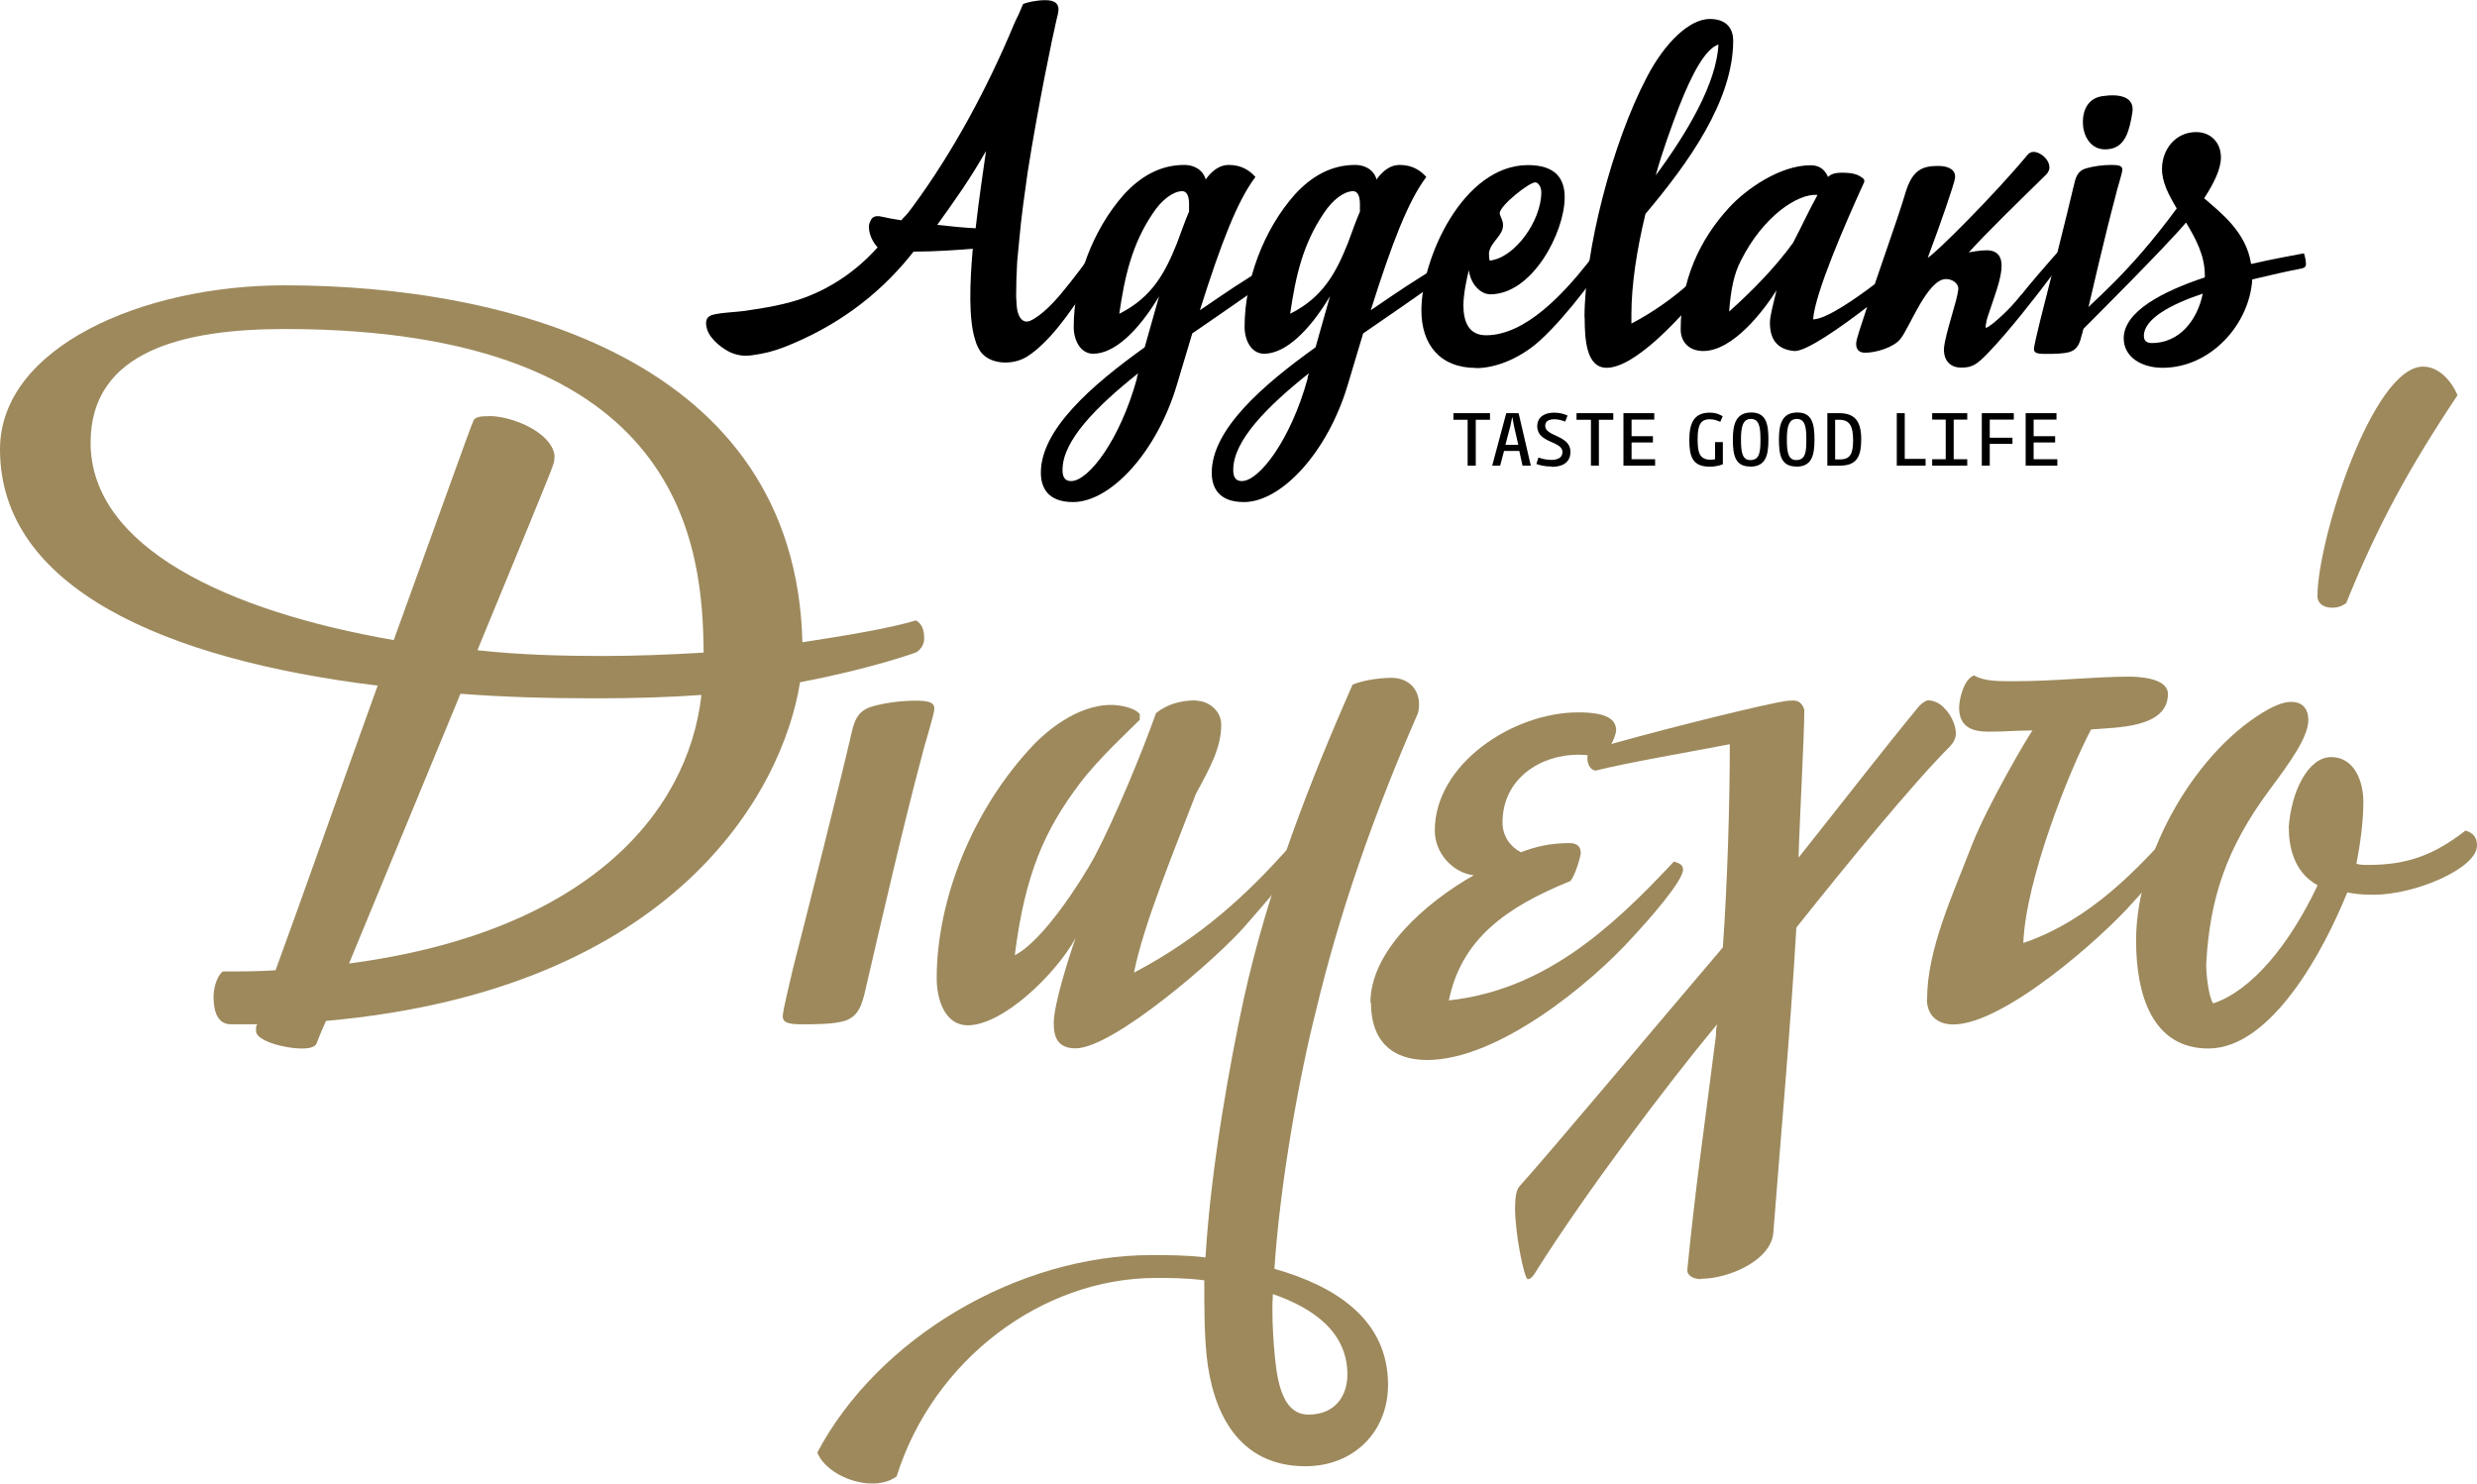
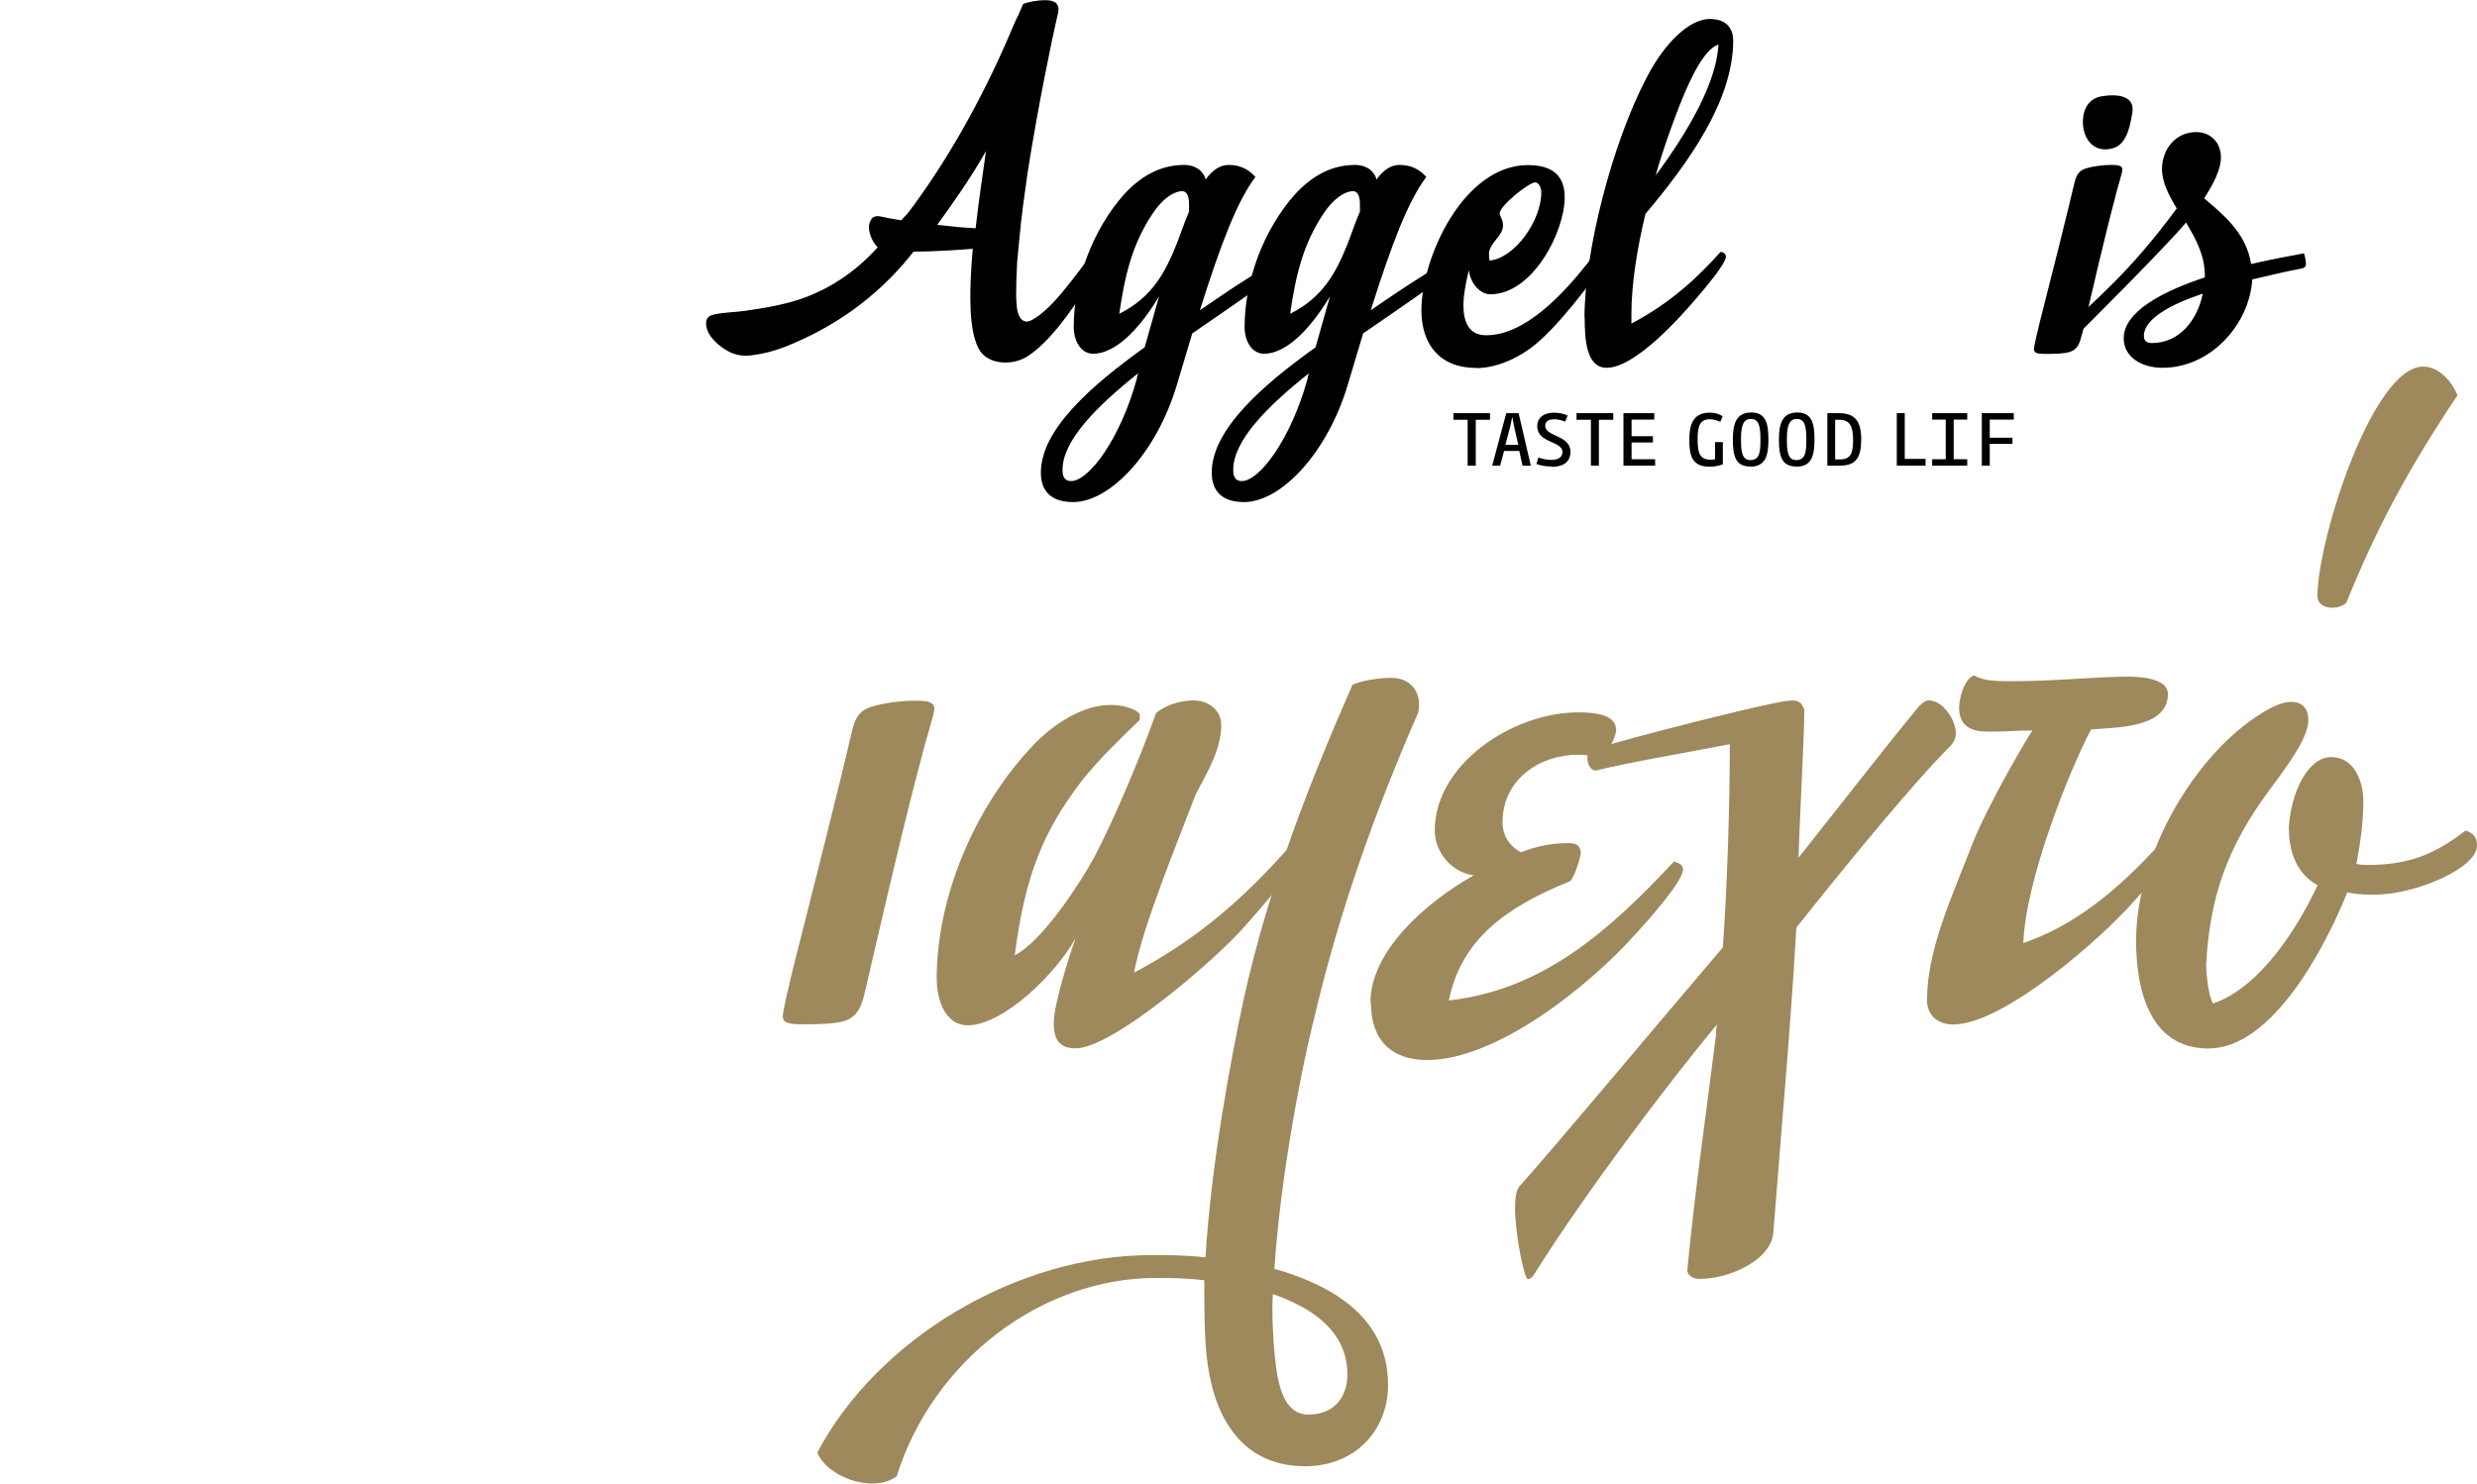
<svg xmlns="http://www.w3.org/2000/svg" id="uuid-21258057-ac91-41f0-9de6-e525e122ee21" data-name="Layer 2" width="146.26" height="87.61" viewBox="0 0 146.26 87.61">
  <defs>
    <style>      .uuid-13845da7-b62e-4657-9af8-720d78b66845 {        fill: #9d895c;      }    </style>
  </defs>
  <g id="uuid-2b6f9b08-366e-4bd3-b129-f9ce50e74c02" data-name="Layer 1">
    <g>
      <path d="M120.25,17.22s0,.02,0,.02c0,.02,0,.04,0,.05v-.08Z" />
      <polygon points="87.14 24.79 87.14 27.5 86.66 27.5 86.66 24.79 85.82 24.79 85.82 24.4 87.98 24.4 87.98 24.79 87.14 24.79" />
      <path d="M89.9,27.5l-.19-.87h-.9l-.23.87h-.47l.83-3.1h.73l.72,3.1h-.5ZM89.4,25.17l-.1-.53h-.01l-.11.53-.29,1.1h.76l-.25-1.1Z" />
      <path d="M91.61,27.55c-.38,0-.68-.07-.89-.15l.12-.38c.23.08.49.14.76.14.33,0,.66-.11.66-.46,0-.68-1.49-.51-1.49-1.53,0-.57.47-.8.99-.8.35,0,.6.08.8.17l-.14.36c-.18-.07-.39-.14-.64-.14-.32,0-.54.11-.54.39,0,.64,1.49.54,1.49,1.53,0,.66-.5.89-1.11.89" />
      <polygon points="94.41 24.79 94.41 27.5 93.94 27.5 93.94 24.79 93.09 24.79 93.09 24.4 95.26 24.4 95.26 24.79 94.41 24.79" />
      <polygon points="95.86 27.5 95.86 24.4 97.68 24.4 97.68 24.78 96.34 24.78 96.34 25.76 97.6 25.76 97.6 26.13 96.34 26.13 96.34 27.12 97.73 27.12 97.73 27.5 95.86 27.5" />
      <path d="M101.57,24.91c-.18-.08-.36-.15-.61-.15-.56,0-.72.36-.72,1.17s.11,1.22.79,1.22c.09,0,.18-.02.24-.03v-1.01h.46v1.31c-.1.03-.34.14-.78.14-1.03,0-1.2-.63-1.2-1.58s.25-1.61,1.2-1.61c.39,0,.61.12.77.21l-.15.35Z" />
      <path d="M103.34,27.55c-.87,0-1.02-.64-1.02-1.6s.22-1.59,1.09-1.59,1.01.67,1.01,1.6c0,.98-.18,1.6-1.09,1.6M103.39,24.74c-.46,0-.59.42-.59,1.2,0,.72.06,1.23.55,1.23.56,0,.6-.49.6-1.22s-.07-1.21-.57-1.21" />
      <path d="M106.06,27.55c-.87,0-1.02-.64-1.02-1.6s.22-1.59,1.09-1.59,1.01.67,1.01,1.6c0,.98-.18,1.6-1.09,1.6M106.1,24.74c-.46,0-.59.42-.59,1.2,0,.72.06,1.23.55,1.23.56,0,.6-.49.6-1.22s-.07-1.21-.57-1.21" />
      <path d="M108.62,27.5h-.72v-3.1h.7c.95,0,1.3.51,1.3,1.54,0,1.08-.3,1.56-1.28,1.56M108.6,24.79h-.24v2.34h.3c.6,0,.76-.35.76-1.13,0-.82-.19-1.21-.82-1.21" />
      <polygon points="112 27.5 112 24.4 112.47 24.4 112.47 27.1 113.7 27.1 113.7 27.5 112 27.5" />
      <polygon points="114.09 27.5 114.09 27.12 114.89 27.12 114.89 24.78 114.09 24.78 114.09 24.4 116.16 24.4 116.16 24.78 115.36 24.78 115.36 27.12 116.16 27.12 116.16 27.5 114.09 27.5" />
      <polygon points="117.49 24.78 117.49 25.85 118.83 25.85 118.83 26.21 117.49 26.21 117.49 27.5 117.02 27.5 117.02 24.4 118.91 24.4 118.91 24.78 117.49 24.78" />
-       <polygon points="119.61 27.5 119.61 24.4 121.43 24.4 121.43 24.78 120.08 24.78 120.08 25.76 121.35 25.76 121.35 26.13 120.08 26.13 120.08 27.12 121.48 27.12 121.48 27.5 119.61 27.5" />
      <path d="M67.03,11.45c-.27.6-.15.16-1.04,1.34-.42.55-1.68,2.58-3.39,4.62-.3.35-1.06,1.21-1.76,1.53-.47.21-.77-.26-.81-.92-.01-.19-.02-.36-.03-.53,0-.63.02-1.31.06-2.02.04-.4.08-.8.12-1.26.13-1.46.31-2.69.5-4.04.62-3.94,1.47-8.01,1.7-8.99h0c.04-.14.07-.28.09-.37.13-.59-.17-.8-.75-.8-.5,0-1.07.12-1.31.23-.09.21-.19.43-.28.65-.1.18-.18.37-.26.55-1.54,3.7-3.58,7.51-5.95,10.73-.18.25-.37.5-.59.71-.06.06-.07.1-.11.13-.5-.08-.89-.15-1.09-.2-.6-.16-.69.13-.78.34-.12.29,0,.95.47,1.46-1.18,1.31-2.59,2.31-4.24,2.94-1.13.43-2.43.64-3.61.81-.59.08-1.15.08-1.76.2-.54.1-.59.43-.46.88.2.66,1.03,1.23,1.45,1.4.41.16.76.2,1.2.14.73-.1,1.25-.23,1.9-.48,2.94-1.15,5.45-2.93,7.45-5.4.05-.06.14-.17.19-.24,1.21,0,2.65-.1,3.5-.17-.19,2.12-.24,4.17.13,5.35.1.36.25.67.46.88.6.61,1.81.64,2.61.14,2.41-1.5,5.29-6.97,6.43-9.84M57.62,13.38s0,.06-.01.1c-.66-.03-1.47-.11-2.27-.2,1-1.39,1.94-2.7,2.88-4.36-.16,1.16-.41,2.78-.6,4.46" />
-       <path d="M121.62,19.99c-.04.16-.17.47-.17.59M119.35,17.4c-.4.51-.85.99-1.34,1.42-.1.08-.19.17-.29.25-.19.15-.38.28-.45.29-.05,0-.02-.17.03-.4,0,0,0-.01,0-.02.04-.16.09-.32.15-.48.1-.31.21-.62.31-.92.18-.54.37-1.09.42-1.66.06-.63-.16-1.1-.87-1.1-.35,0-.9.09-1.06.13.95-1.07,3.09-3.15,4.57-4.6.12-.12.18-.27.19-.35.05-.51-.51-.99-.94-.99-.12,0-.24.04-.37.2-1.96,2.36-5.47,5.86-5.87,6.05.75-2,1.58-4.4,1.61-4.71.05-.47-.36-.71-.99-.71-.9,0-1.51.2-1.92,1.53-.29.98-.73,2.24-.96,2.91-.23.67-.55,1.61-.87,2.54-1.05.8-2.86,2.08-3.64,2.08.1-1.53,1.92-5.71,3-8.07.1-.2-.1-.3-.25-.39-.34-.2-.79-.2-1.08-.2s-.59.05-.79.25c-.25-.59-.69-.69-1.03-.69-1.82,0-3.84,1.43-4.82,2.51-1.72,1.87-2.85,4.28-2.85,7.18,0,.79.54,1.28,1.33,1.28,1.77,0,3.59-2.41,4.33-3.59-.2.84-.39,1.52-.39,1.92,0,.89.35,1.57,1.43,1.67.69.06,2.82-1.45,4.31-2.6-.35,1.04-.62,1.88-.64,2.07-.03.27.02.63.53.63.63,0,1.68-.31,2.08-.82.54-.67,1.59-3.53,2.69-3.53.35,0,.76.24.72.63-.07.67-.74,2.51-.84,3.42-.05.55.2,1.18,1.02,1.18.66,0,.93-.18,1.68-.97,2.21-2.33,5.82-7.32,6-7.85.18-.53-3.32,3.47-4.15,4.54M105.89,14.32c-1.03,1.43-2.41,2.85-3.79,4.08.1-1.33.3-2.26.69-3,1.33-2.66,3.39-3.99,4.53-3.89-.59,1.08-.89,1.77-1.43,2.8" />
      <path d="M68.47,17.45c-1.27,2.14-2.69,3.44-3.92,3.44-.75,0-1.15-.79-1.15-1.58,0-2.73,1.11-5.73,2.97-7.83.95-1.03,2.1-1.74,3.56-1.74.47,0,1.07.2,1.27.87t.04-.08c.36-.47.79-.79,1.31-.79.75,0,1.23.32,1.58.71-1.07,1.42-2.02,3.88-3.28,7.87l1.34-.91c.91-.63,2.1-1.34,3.12-2.02.24.04.47.12.47.24,0,.08-.04.32-.2.43-.47.32-1.74,1.27-3.12,2.21l-2.06,1.42-.91,3.04c-1.19,3.99-3.92,6.92-6.13,6.92-1.54,0-1.9-.91-1.9-1.74,0-2.53,2.97-5.14,6.13-7.4l.87-3.08ZM67.21,22.04c-2.49,1.98-4.47,3.99-4.47,5.7,0,.28.04.67.51.67,1.03,0,2.89-2.45,3.88-6.05,0-.12.04-.2.08-.32M70.21,12.51v-.47c0-.43-.12-.75-.4-.75-.51,0-1.19.47-1.74,1.31-1.23,1.82-1.66,3.72-1.98,5.93,1.98-.99,2.73-2.49,3.4-4.15.24-.63.47-1.31.71-1.86M70.25,12.43v.04-.04Z" />
      <path d="M78.56,17.45c-1.27,2.14-2.69,3.44-3.92,3.44-.75,0-1.15-.79-1.15-1.58,0-2.73,1.11-5.73,2.97-7.83.95-1.03,2.1-1.74,3.56-1.74.47,0,1.07.2,1.27.87t.04-.08c.36-.47.79-.79,1.31-.79.75,0,1.23.32,1.58.71-1.07,1.42-2.02,3.88-3.28,7.87l1.34-.91c.91-.63,2.1-1.34,3.12-2.02.24.04.47.12.47.24,0,.08-.04.32-.2.43-.47.32-1.74,1.27-3.12,2.21l-2.06,1.42-.91,3.04c-1.19,3.99-3.92,6.92-6.13,6.92-1.54,0-1.9-.91-1.9-1.74,0-2.53,2.97-5.14,6.13-7.4l.87-3.08ZM77.29,22.04c-2.49,1.98-4.47,3.99-4.47,5.7,0,.28.04.67.51.67,1.03,0,2.89-2.45,3.88-6.05,0-.12.04-.2.08-.32M80.3,12.51v-.47c0-.43-.12-.75-.4-.75-.51,0-1.19.47-1.74,1.31-1.23,1.82-1.66,3.72-1.98,5.93,1.98-.99,2.73-2.49,3.4-4.15.24-.63.47-1.31.71-1.86M80.34,12.43v.04-.04Z" />
      <path d="M87.17,21.73c-2.18,0-3.24-1.42-3.24-3.4,0-3.12,2.49-8.58,6.29-8.58,1.62,0,2.17.79,2.17,1.9,0,2.06-1.9,5.73-4.39,5.73-.55,0-1.15-.55-1.27-1.42-.12.47-.32,1.42-.32,2.06,0,.99.32,1.78,1.34,1.78,2.33,0,4.59-2.49,5.97-4.23.99-1.27,1.9-2.57,2.81-3.88.32.04.36.24.36.28-.04.36-1.03,1.94-1.46,2.57-.87,1.31-2.81,4.03-4.47,5.54-1.07.99-2.53,1.66-3.8,1.66M88.75,13.3c0,.63-.71.95-.83,1.62,0,.16,0,.28.04.47,1.5-.16,3.05-2.37,3.05-4.03,0-.36-.2-.59-.36-.59-.36,0-2.06,1.34-2.1,1.82.04.24.2.4.2.71" />
      <path d="M93.56,18.76c0-3.91,1.62-10.28,3.68-14.2,1.07-2.06,2.53-3.44,3.72-3.44,1.11,0,1.38.71,1.38,1.27,0,3.56-2.65,7.24-5.18,10.24-.51,2.1-.83,4.19-.83,5.93v.55c2.33-1.23,3.92-2.73,5.26-4.23.12,0,.32.08.32.28,0,.4-1.23,1.86-1.74,2.45-.91,1.07-3.6,4.11-5.3,4.11-1.19,0-1.3-1.62-1.3-2.97M97.75,10.38c1.9-2.57,3.6-5.46,3.72-7.75-.75.24-1.54,1.66-2.33,3.68-.47,1.23-.99,2.65-1.38,4.07" />
      <path d="M122.94,19.71c-.12.51-.24.91-.71,1.07-.4.12-.99.12-1.46.12-.43,0-.67-.04-.67-.28,0-.2.24-1.15.36-1.66.36-1.38,1.66-6.56,1.98-7.95.12-.51.2-.91.75-1.07.4-.12.99-.2,1.46-.2.44,0,.67.04.67.28,0,.2-.32,1.15-.43,1.66-.59,2.21-1.34,5.46-1.94,8.03" />
      <path d="M122.14,19.4c0-.08.04-.16.12-.24,1.46-1.5,3.4-2.95,6.27-6.85-.47-.79-.87-1.54-.87-2.33,0-1.15.79-2.18,2.02-2.18.83,0,1.46.59,1.46,1.5,0,.67-.4,1.5-.99,2.41.95.83,2.49,1.98,2.77,3.88,1.38-.32,2.53-.51,3.12-.63.08.2.12.51.12.63,0,.16-.08.24-.32.28-.67.12-1.7.36-2.85.63-.16,2.65-2.45,5.22-5.3,5.22-1.23,0-2.29-.63-2.29-1.74,0-1.58,2.29-2.77,4.79-3.6v-.12c0-1.19-.55-2.18-1.11-3.12-1.19,1.42-5.48,5.7-6.51,6.73-.2-.08-.43-.28-.43-.47M130.07,17.34c-1.9.63-3.48,1.5-3.48,2.49,0,.16.04.43.47.43,1.62,0,2.69-1.34,3.01-2.93" />
      <path d="M124.67,8.78c-1.12.25-1.66-.66-1.68-1.51-.02-.88.39-1.48,1.14-1.59,1.04-.16,1.93.04,1.78.97-.17,1.04-.4,1.94-1.24,2.13" />
    </g>
    <g>
-       <path class="uuid-13845da7-b62e-4657-9af8-720d78b66845" d="M54.57,37.72c0,.27-.14.61-.48.81,0,0-2.58.95-6.85,1.76-1.02,6.44-7.39,18.17-27.99,20-.34.75-.54,1.29-.54,1.29-.07.27-.47.34-.88.34-1.08,0-2.71-.47-2.71-1.02v-.27l.07-.14h-1.56c-.61,0-1.02-.47-1.02-1.63,0-.41.14-1.15.54-1.49,1.09,0,2.1,0,3.12-.07,1.42-3.86,3.73-10.44,6.03-16.81C9.63,38.94,0,34.67,0,26.54c0-6.03,8.4-9.69,16.81-9.69,13.08,0,30.16,4.34,30.57,21.08,2.64-.41,5.08-.81,6.71-1.29.34.2.48.54.48,1.08ZM28.88,24.57c1.36,0,3.66.95,3.86,2.3,0,.27,0,.41-.14.75,0,.07-1.97,4.88-4.41,10.78,2.44.27,4.95.34,7.39.34,1.83,0,3.86-.07,5.97-.2-.07-6.03-.95-19.11-24.74-19.11-5.96,0-11.46,1.29-11.46,6.71,0,6.17,8.07,9.96,17.9,11.66,2.51-6.91,4.61-12.81,4.68-12.88.07-.34.54-.34.95-.34ZM41.42,41.04c-1.97.14-3.93.2-6.3.2-2.71,0-5.35-.07-7.93-.27l-6.58,15.93c13.89-1.83,20-8.74,20.81-15.86Z" />
      <path class="uuid-13845da7-b62e-4657-9af8-720d78b66845" d="M51.1,58.46c-.2.88-.41,1.56-1.22,1.83-.68.2-1.69.2-2.51.2-.75,0-1.15-.07-1.15-.47,0-.34.41-1.97.61-2.85.61-2.37,2.85-11.25,3.39-13.62.2-.88.34-1.56,1.29-1.83.68-.2,1.69-.34,2.51-.34.75,0,1.15.07,1.15.47,0,.34-.54,1.97-.75,2.85-1.02,3.8-2.3,9.35-3.32,13.76Z" />
-       <path class="uuid-13845da7-b62e-4657-9af8-720d78b66845" d="M70.62,41.38c.68,0,1.49.54,1.49,1.42,0,1.36-.68,2.58-1.49,4.07-1.08,2.85-3.12,7.73-3.66,10.57,4-2.1,6.71-4.68,9.02-7.25.2.07.54.14.54.47,0,.68-2.1,2.98-2.98,4-1.56,1.83-7.79,7.25-10.03,7.25-1.02,0-1.29-.61-1.29-1.49,0-1.08.88-3.86,1.29-5.02-1.15,2.1-4.27,5.15-6.37,5.15-1.29,0-1.83-1.42-1.83-2.78,0-4.61,2.1-10.03,5.83-13.9.54-.54,2.37-2.24,4.47-2.24.48,0,1.36.14,1.69.54v.34c-.61.61-2.44,2.3-3.52,3.73-2.1,2.78-3.25,5.35-3.86,10.17,1.63-.81,3.86-4.27,4.68-5.76,1.22-2.3,2.85-6.24,3.66-8.54.68-.54,1.49-.75,2.37-.75Z" />
+       <path class="uuid-13845da7-b62e-4657-9af8-720d78b66845" d="M70.62,41.38c.68,0,1.49.54,1.49,1.42,0,1.36-.68,2.58-1.49,4.07-1.08,2.85-3.12,7.73-3.66,10.57,4-2.1,6.71-4.68,9.02-7.25.2.07.54.14.54.47,0,.68-2.1,2.98-2.98,4-1.56,1.83-7.79,7.25-10.03,7.25-1.02,0-1.29-.61-1.29-1.49,0-1.08.88-3.86,1.29-5.02-1.15,2.1-4.27,5.15-6.37,5.15-1.29,0-1.83-1.42-1.83-2.78,0-4.61,2.1-10.03,5.83-13.9.54-.54,2.37-2.24,4.47-2.24.48,0,1.36.14,1.69.54v.34c-.61.61-2.44,2.3-3.52,3.73-2.1,2.78-3.25,5.35-3.86,10.17,1.63-.81,3.86-4.27,4.68-5.76,1.22-2.3,2.85-6.24,3.66-8.54.68-.54,1.49-.75,2.37-.75" />
      <path class="uuid-13845da7-b62e-4657-9af8-720d78b66845" d="M52.93,87.2c-.47.34-1.02.41-1.42.41-1.36,0-2.85-.81-3.25-1.83,3.59-6.78,11.86-11.66,19.73-11.66.95,0,2.1,0,3.19.14.34-5.56,1.49-11.66,2.24-15.18,1.49-6.78,4-13.08,6.44-18.64.41-.2,1.42-.41,2.3-.41,1.02,0,1.63.68,1.63,1.56,0,.14,0,.34-.07.54-2.64,6.03-4.68,11.93-6.03,17.62-.95,3.73-2.1,10.03-2.44,15.18,3.59,1.02,6.71,2.98,6.71,6.85,0,2.78-2.03,4.81-4.88,4.81-4,0-5.49-3.25-5.83-6.51-.14-1.36-.14-2.91-.14-4.47-1.08-.14-2.1-.14-2.85-.14-6.71,0-13.15,4.81-15.32,11.73ZM75.16,76.42c-.07,1.15,0,2.24.07,3.19.14,1.56.34,3.93,2.03,3.93,1.56,0,2.3-1.08,2.3-2.37,0-2.51-2.03-3.93-4.41-4.75Z" />
      <path class="uuid-13845da7-b62e-4657-9af8-720d78b66845" d="M80.92,59.21c0-3.05,3.25-5.9,6.1-7.52-1.22-.14-2.3-1.29-2.3-2.64,0-3.93,4.61-6.98,8.47-6.98,1.69,0,2.24.41,2.24,1.08-.07.47-.41,1.15-.88,1.56,0,0-.81-.14-1.36-.14-2.24,0-4.47,1.42-4.47,4,0,.88.54,1.49,1.09,1.76.88-.34,1.76-.54,2.85-.54.54,0,.68.27.68.61-.07.41-.34,1.29-.61,1.63-3.86,1.56-6.44,3.46-7.18,7.05,5.56-.61,9.49-4.13,13.29-8.2.2.07.54.14.54.47,0,.68-2.03,2.98-2.98,4-2.44,2.71-7.93,7.25-12.13,7.25-2.1,0-3.32-1.15-3.32-3.39Z" />
      <path class="uuid-13845da7-b62e-4657-9af8-720d78b66845" d="M100.44,75.54c-.34,0-.81-.14-.81-.54.47-4.81,1.02-8.54,1.69-13.83,0-.2,0-.41.07-.68-2.98,3.59-7.73,9.9-10.64,14.51-.27.47-.41.54-.54.54-.2,0-.75-2.64-.75-4.2,0-.61.07-1.08.27-1.29,1.83-2.03,8.47-9.96,12-14.1.27-3.8.41-8.47.41-12-2.1.41-6.03,1.08-7.93,1.56-.41-.07-.48-.54-.48-.75s.07-.34.2-.47c3.19-.95,8.88-2.37,10.91-2.78.34-.07.68-.14,1.02-.14s.54.14.68.54c0,1.56-.27,6.24-.34,8.74,2.37-2.98,5.15-6.57,7.12-8.95.2-.2.41-.34.54-.34.34,0,.75.2,1.02.54.27.27.61.88.61,1.42,0,.27-.14.54-.34.75-2.24,2.24-6.17,7.05-9.08,10.71-.34,5.97-.95,12.68-1.36,18.03-.14,1.63-2.64,2.71-4.27,2.71Z" />
      <path class="uuid-13845da7-b62e-4657-9af8-720d78b66845" d="M113.79,59c0-2.91,1.49-6.1,2.64-9.08.95-2.44,3.52-6.78,3.59-6.78-1.09,0-1.49.07-2.58.07-.88,0-1.76-.2-1.76-1.42,0-.47.27-1.69.88-1.9.61.34,1.36.34,2.37.34,2.44,0,4.75-.27,6.78-.27.54,0,2.3.07,2.3,1.02,0,2.03-3.05,1.97-4.54,2.1-1.29,2.44-3.86,8.88-4,12.61,4-1.36,6.85-4.47,9.02-6.91.27.07.54.14.54.47,0,.68-2.17,3.05-3.05,4-1.83,2.1-7.66,7.25-10.64,7.25-1.02,0-1.56-.61-1.56-1.49Z" />
      <path class="uuid-13845da7-b62e-4657-9af8-720d78b66845" d="M135.14,48.91c.14-2.17,1.15-4.2,2.51-4.2s1.9,1.42,1.9,2.64-.2,2.58-.41,3.66c.2.07.48.07.68.07,2.37,0,3.93-.61,5.76-2.03.47.14.68.41.68.88,0,1.36-3.66,2.91-6.1,2.91-.81,0-1.22-.07-1.56-.14-1.36,3.39-4.47,9.22-8.2,9.22-3.32,0-4.27-3.19-4.27-6.37,0-5.22,3.66-11.39,7.86-13.69.27-.14.81-.41,1.29-.41.68,0,1.02.41,1.02,1.08,0,1.02-1.15,2.58-2.3,4.13-2.51,3.39-3.53,6.37-3.73,10.3,0,.61.14,1.9.41,2.3,2.24-.75,4.47-3.39,6.17-6.98-1.49-.81-1.7-2.44-1.7-3.39ZM138.53,35.62c-.27.2-.54.27-.81.27-.54,0-.88-.27-.88-.68,0-3.32,3.25-13.56,6.24-13.56.95,0,1.69.88,2.03,1.69-2.85,4.27-4.74,7.73-6.57,12.27Z" />
    </g>
  </g>
</svg>